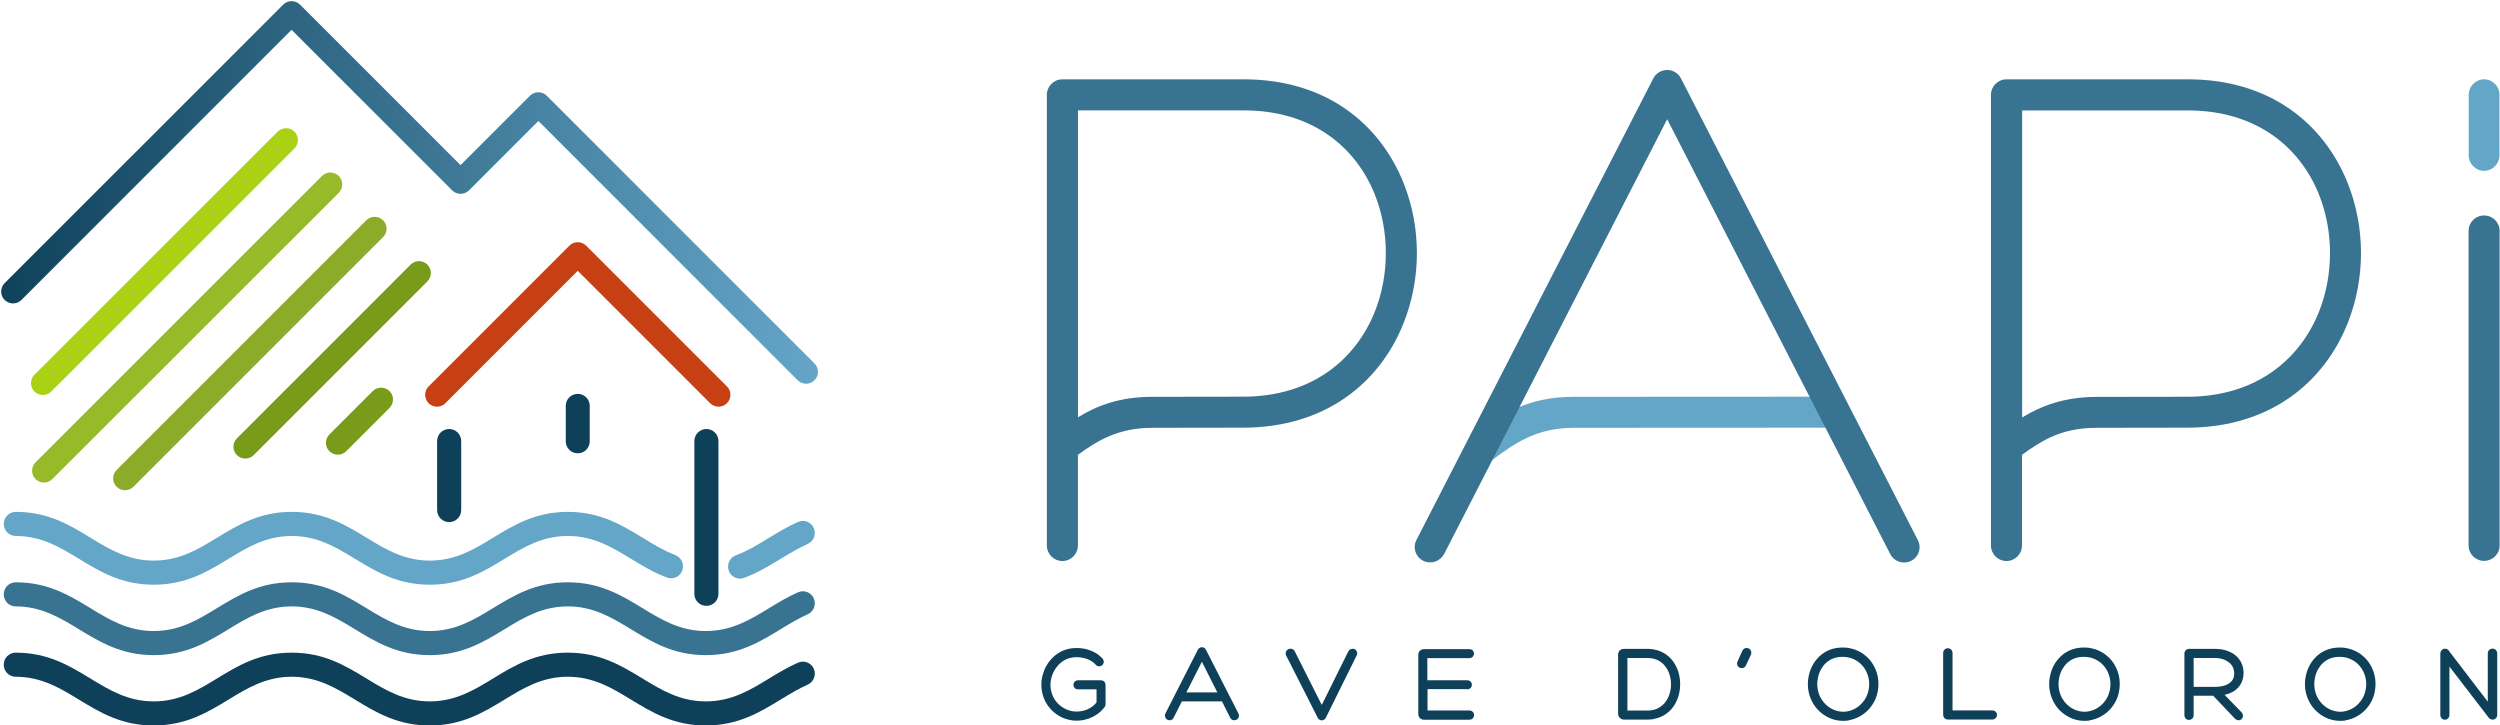
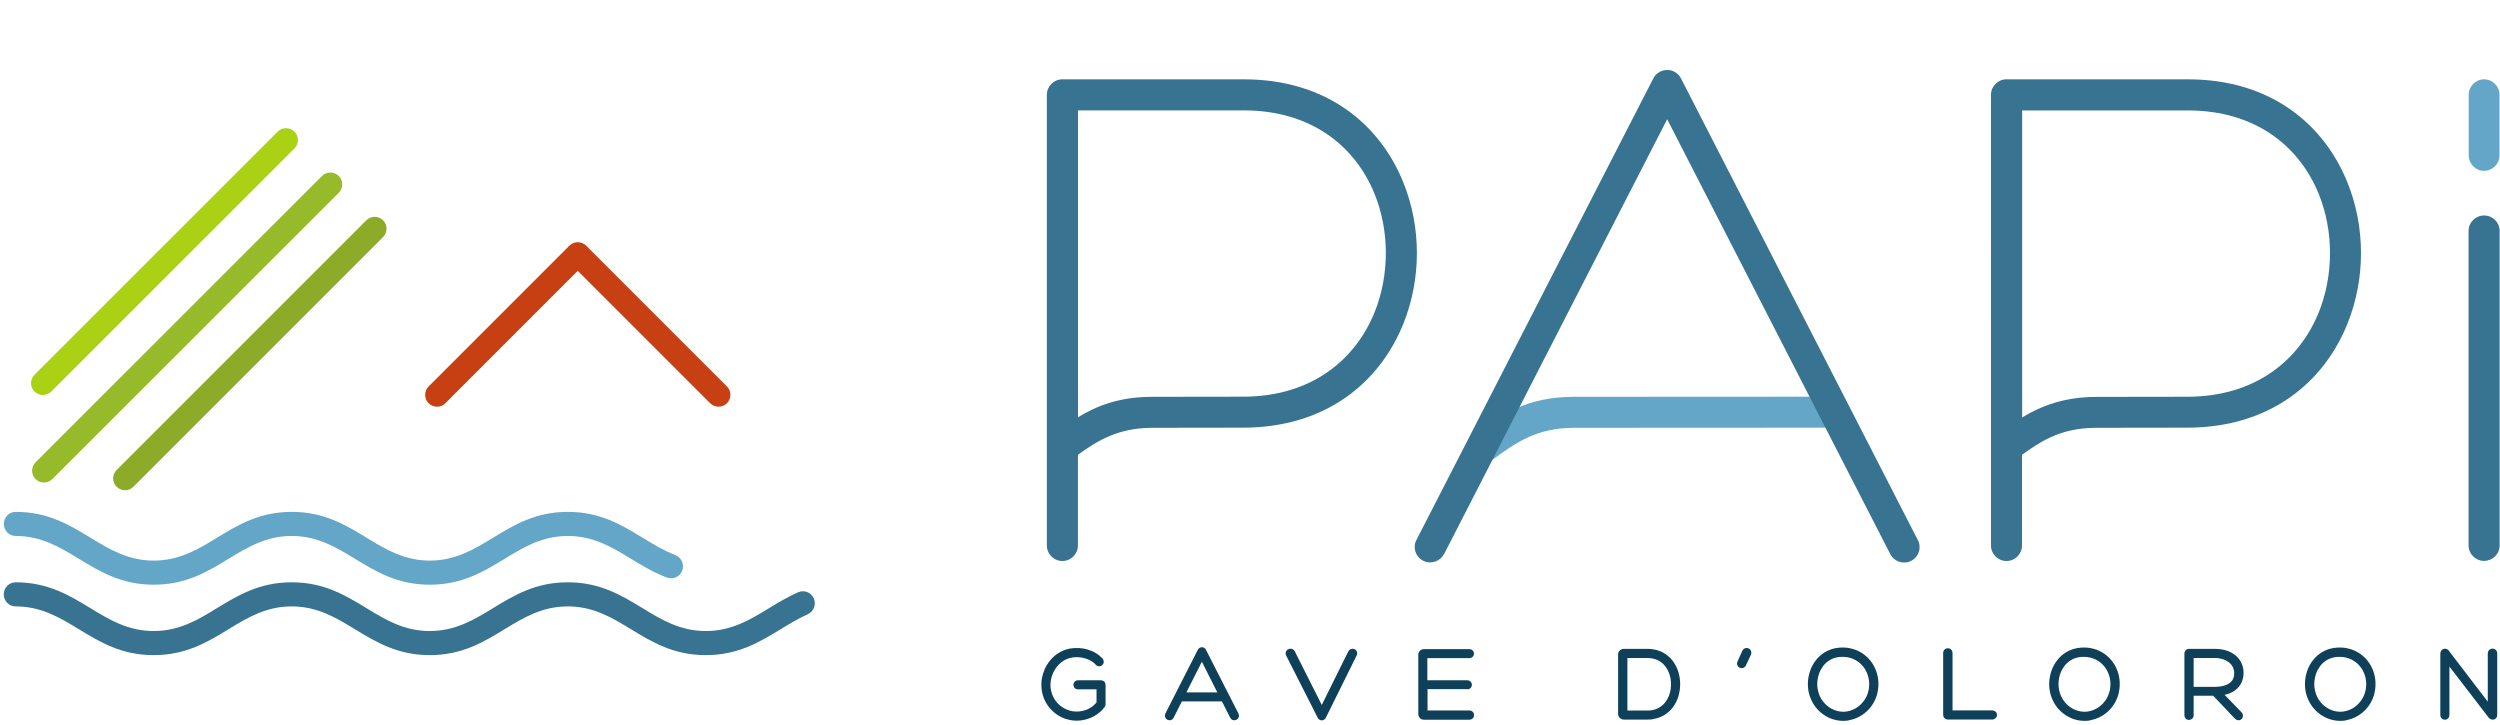
<svg xmlns="http://www.w3.org/2000/svg" preserveAspectRatio="xMinYMin meet" id="Calque_1" width="131.74mm" height="38.23mm" viewBox="0 0 373.42 108.38">
  <defs>
    <clipPath id="clippath">
-       <path d="M3.2,44.81c-.69.69-1.81.69-2.51,0-.69-.69-.69-1.81,0-2.51L42.31.69c.69-.69,1.81-.69,2.51,0l23.98,23.98,10.37-10.37c.69-.69,1.81-.69,2.51,0l40,40c.69.69.69,1.81,0,2.51-.69.69-1.81.69-2.51,0l-38.74-38.74-10.37,10.37c-.69.69-1.81.69-2.51,0L43.56,4.45,3.2,44.81Z" fill="none" stroke-width="0" />
-     </clipPath>
+       </clipPath>
    <linearGradient id="Dégradé_sans_nom" x1=".17" y1="107.88" x2="1.17" y2="107.88" gradientTransform="translate(-20.92 -6136.18) scale(122 57.15)" gradientUnits="userSpaceOnUse">
      <stop offset="0" stop-color="#0f415a" />
      <stop offset="1" stop-color="#64a5c8" />
    </linearGradient>
  </defs>
  <path d="M365.85,97.24l5.8,7.58v-7.2h0c0-.11.02-.2.05-.28h0c.04-.1.1-.19.18-.26h0c.06-.06.13-.1.21-.13h0c.09-.03.17-.05.27-.05s.18.02.26.05h0c.08.03.15.08.21.13h0c.08.07.14.16.18.26h0c.03.08.05.17.05.27h0v9.16h0c0,.12-.02.22-.05.31h0c-.05.12-.12.22-.21.29h-.02c-.18.14-.37.17-.59.11-.09-.02-.17-.07-.25-.12-.07-.05-.14-.11-.19-.18v-.02s-5.83-7.58-5.83-7.58v7.22h0c0,.11-.02.2-.05.28h0c-.04.1-.1.19-.17.26-.06.06-.14.1-.21.13h0c-.08.03-.17.05-.25.05s-.17-.02-.25-.05h0c-.08-.03-.15-.08-.21-.13h0c-.08-.07-.13-.16-.17-.26h0c-.03-.08-.05-.17-.05-.26h0v-9.14h0c0-.12.02-.22.05-.3h0c.04-.12.1-.22.19-.29.08-.08.18-.13.29-.16h0c.11-.03.22-.03.33,0,.1.02.19.07.27.13h0c.07.05.14.12.2.19h0ZM349.18,98.13c-.11,0-.22.02-.33.04h0c-.24.04-.47.1-.68.17-.21.08-.41.17-.6.29-.19.12-.36.25-.52.39-.16.14-.3.3-.44.48h0c-.13.18-.25.37-.36.56-.11.2-.19.41-.27.63-.07.21-.13.44-.17.68-.04.24-.07.48-.08.72,0,.24,0,.47.04.69.03.22.08.44.14.66h0c.06.22.14.42.23.61.09.19.2.38.32.55h0c.12.18.26.35.4.5.14.15.29.29.46.42h0c.17.13.34.24.52.34.18.1.36.18.56.25h0c.19.07.39.12.59.16h0c.21.04.41.05.62.06h0c.21,0,.41-.02.62-.06.21-.04.41-.09.59-.16h0c.19-.07.38-.15.56-.25.18-.1.35-.21.52-.34h0c.16-.13.32-.27.46-.42.14-.15.27-.32.4-.49h0c.12-.18.23-.36.32-.56.09-.19.17-.39.23-.61h0c.07-.22.11-.43.14-.65.03-.23.04-.46.04-.7,0-.24-.04-.48-.08-.72-.05-.23-.11-.46-.19-.67-.08-.21-.18-.42-.29-.62h0c-.11-.2-.24-.39-.39-.56h0c-.15-.18-.31-.34-.47-.48-.17-.14-.36-.28-.56-.39h0c-.2-.12-.4-.21-.62-.29-.22-.08-.45-.14-.7-.18h0c-.1-.02-.21-.03-.33-.04h0c-.11,0-.22-.01-.34-.01s-.23,0-.34.01h0ZM350.47,107.62c-.27.05-.56.07-.85.07h0c-.29,0-.57-.03-.85-.07-.28-.05-.55-.12-.82-.21-.27-.09-.52-.21-.76-.34-.24-.13-.48-.28-.7-.45h0c-.23-.17-.44-.36-.63-.56-.2-.2-.37-.42-.53-.65h0c-.16-.23-.31-.48-.43-.74-.12-.26-.23-.53-.32-.81h0c-.09-.29-.15-.58-.19-.88-.04-.3-.06-.61-.05-.92h0c.01-.32.04-.63.1-.94h0c.06-.3.13-.6.23-.89h0c.1-.29.22-.57.37-.84.14-.27.31-.52.49-.75h0c.19-.24.39-.46.61-.66h0c.23-.2.47-.38.73-.54h0c.26-.16.54-.29.84-.4.29-.11.6-.19.93-.24h.01c.15-.02.29-.04.44-.05h0c.15,0,.3-.02.44-.02s.29,0,.44.02h0c.15,0,.29.03.44.05h.01c.33.06.64.14.94.24.3.11.59.24.86.4h0c.27.15.52.33.75.53.23.19.45.41.65.65.2.24.37.49.52.75.15.26.28.54.39.83.11.29.19.59.25.89.06.3.09.62.1.94h0c0,.32,0,.63-.05.93-.04.31-.1.6-.18.88h0c-.09.29-.19.56-.32.82-.12.25-.27.5-.43.73-.16.24-.34.45-.53.65-.19.2-.4.38-.63.56h0c-.22.17-.46.32-.7.45-.24.13-.5.24-.77.34-.27.09-.54.16-.82.21ZM333.92,107.4l-3.29-3.46h-2.92v2.91h0c0,.11-.02.2-.05.28h0c-.04.1-.1.18-.19.25-.06.05-.13.09-.2.12h0c-.07.03-.15.04-.23.05h-.02c-.08,0-.16-.01-.24-.04h0c-.07-.02-.14-.06-.2-.11h0c-.08-.07-.15-.15-.19-.25h0c-.03-.08-.05-.17-.06-.27v-.02s0-9.22,0-9.22v-.02c0-.09.02-.17.05-.25h0c.04-.09.09-.17.15-.24.07-.07.15-.12.24-.15h0c.08-.03.17-.05.26-.05h3.83c.35,0,.67.03.97.07.3.05.59.11.86.21h0c.26.09.51.2.74.33.23.13.44.28.62.44h0c.19.17.35.35.49.54.14.19.26.4.35.62h0c.19.44.28.9.28,1.39,0,.31-.04.6-.11.88h0c-.07.28-.18.55-.32.79h0c-.14.25-.33.48-.54.68-.21.2-.46.37-.74.52-.27.15-.58.26-.92.35-.07.02-.14.03-.21.05l2.54,2.61.02.03c.08.09.13.19.16.29.04.13.04.26,0,.38-.03.11-.08.2-.15.28-.07.08-.17.14-.28.18h0c-.13.05-.26.05-.4,0-.1-.03-.2-.09-.29-.17h0s-.02-.03-.02-.03ZM330.87,98.3h0s-3.16,0-3.16,0v4.31h3.16c.27,0,.53-.02.76-.05.23-.03.44-.07.63-.13.19-.06.36-.12.51-.2.14-.07.27-.16.38-.25.11-.09.21-.19.29-.3.08-.1.14-.21.19-.33h0c.05-.13.09-.25.11-.37.02-.13.03-.27.03-.42h0c0-.31-.07-.6-.19-.87-.06-.13-.14-.26-.23-.37-.09-.12-.2-.23-.32-.33h0c-.12-.1-.26-.19-.41-.28h0c-.15-.08-.32-.16-.5-.22h0c-.17-.06-.37-.1-.58-.14h0c-.22-.03-.44-.05-.67-.05ZM310.97,98.13c-.11,0-.22.02-.33.04h0c-.24.04-.47.1-.68.17-.21.08-.41.17-.6.29-.19.12-.36.25-.52.39-.16.14-.3.3-.44.48h0c-.13.18-.25.37-.36.56-.11.2-.19.41-.27.63-.07.21-.13.44-.17.68-.04.24-.07.48-.08.72,0,.24,0,.47.04.69.03.22.08.44.14.66h0c.06.22.14.42.23.61.09.19.2.38.32.55h0c.12.18.26.35.4.5.14.15.29.29.46.42h0c.17.13.34.24.52.34.18.1.36.18.56.25h0c.19.07.39.12.59.16h0c.21.04.41.05.62.06h0c.21,0,.41-.02.62-.06.21-.04.41-.09.59-.16h0c.19-.07.38-.15.56-.25.18-.1.35-.21.52-.34h0c.16-.13.32-.27.46-.42.14-.15.27-.32.4-.49h0c.12-.18.23-.36.32-.56.09-.19.17-.39.23-.61h0c.07-.22.11-.43.14-.65.03-.23.04-.46.04-.7,0-.24-.04-.48-.08-.72-.05-.23-.11-.46-.19-.67-.08-.21-.18-.42-.29-.62h0c-.11-.2-.24-.39-.39-.56h0c-.15-.18-.31-.34-.47-.48-.17-.14-.36-.28-.56-.39h0c-.2-.12-.4-.21-.62-.29-.22-.08-.45-.14-.7-.18h0c-.1-.02-.21-.03-.33-.04h0c-.11,0-.22-.01-.34-.01s-.23,0-.34.01h0ZM312.26,107.62c-.27.05-.56.07-.85.07h0c-.29,0-.57-.03-.85-.07-.28-.05-.55-.12-.82-.21-.27-.09-.52-.21-.76-.34-.24-.13-.48-.28-.7-.45h0c-.23-.17-.44-.36-.63-.56-.2-.2-.37-.42-.53-.65h0c-.16-.23-.31-.48-.43-.74-.12-.26-.23-.53-.32-.81h0c-.09-.29-.15-.58-.19-.88-.04-.3-.06-.61-.05-.92h0c.01-.32.04-.63.1-.94h0c.06-.3.13-.6.23-.89h0c.1-.29.22-.57.37-.84.14-.27.31-.52.49-.75h0c.19-.24.39-.46.61-.66h0c.23-.2.47-.38.73-.54h0c.26-.16.54-.29.84-.4.29-.11.6-.19.93-.24h.01c.15-.02.29-.04.44-.05h0c.15,0,.3-.02.44-.02s.29,0,.44.02h0c.15,0,.29.03.44.05h.01c.33.06.64.14.94.24.3.11.59.24.86.4h0c.27.15.52.33.75.53.23.19.45.41.65.65.2.24.37.49.52.75.15.26.28.54.39.83.11.29.19.59.25.89.06.3.09.62.1.94h0c0,.32,0,.63-.05.93-.04.31-.1.6-.18.88h0c-.09.29-.19.56-.32.82-.12.25-.27.5-.43.73-.16.24-.34.45-.53.65-.19.2-.4.38-.63.56h0c-.22.17-.46.32-.7.45-.24.13-.5.24-.77.34-.27.09-.54.16-.82.21ZM297.9,107.44c-.08.03-.16.05-.26.05h-.01s-6.62,0-6.62,0c-.1,0-.19-.02-.28-.05-.11-.04-.2-.1-.27-.19-.06-.07-.11-.16-.14-.25-.02-.08-.03-.16-.03-.25v-9.19h0c0-.11.02-.2.05-.28h0c.04-.1.1-.19.18-.26h0c.06-.06.13-.1.21-.13h0c.09-.03.17-.05.26-.05s.18.02.26.05h0c.08.03.15.08.21.13h0c.08.07.14.16.18.26h0c.03.08.05.17.05.27h0v8.58h5.95c.09,0,.18.02.26.05h0c.09.04.18.09.25.16.06.07.11.14.14.22h0c.03.08.04.16.04.24h0c0,.09-.02.17-.05.25h0c-.03.08-.07.14-.13.2h0c-.07.08-.15.14-.24.17h0ZM274.93,98.13c-.11,0-.22.02-.33.04h0c-.24.04-.47.1-.68.17-.21.08-.41.17-.6.29-.19.12-.36.25-.52.39-.16.14-.3.3-.44.48h0c-.13.18-.25.37-.36.56-.11.2-.19.41-.27.63-.07.21-.13.44-.17.68-.04.24-.07.48-.08.72,0,.24,0,.47.04.69.03.22.08.44.14.66h0c.06.22.14.42.23.61.09.19.2.38.32.55h0c.12.18.26.35.4.5.14.15.29.29.46.42h0c.17.13.34.24.52.34.18.1.36.18.56.25h0c.19.07.39.12.59.16h0c.21.04.41.05.62.06h0c.21,0,.41-.02.62-.06.21-.04.41-.09.59-.16h0c.19-.07.38-.15.56-.25.18-.1.35-.21.52-.34h0c.16-.13.32-.27.46-.42.14-.15.27-.32.4-.49h0c.12-.18.23-.36.32-.56.09-.19.17-.39.23-.61h0c.07-.22.11-.43.14-.65.03-.23.04-.46.04-.7,0-.24-.04-.48-.08-.72-.05-.23-.11-.46-.19-.67-.08-.21-.18-.42-.29-.62h0c-.11-.2-.24-.39-.39-.56h0c-.15-.18-.31-.34-.47-.48-.17-.14-.36-.28-.56-.39h0c-.2-.12-.4-.21-.62-.29-.22-.08-.45-.14-.7-.18h0c-.1-.02-.21-.03-.33-.04h0c-.11,0-.22-.01-.34-.01s-.23,0-.34.01h0ZM276.21,107.62c-.27.05-.56.07-.85.07h0c-.29,0-.57-.03-.85-.07-.28-.05-.55-.12-.82-.21-.27-.09-.52-.21-.76-.34-.24-.13-.48-.28-.7-.45h0c-.23-.17-.44-.36-.63-.56-.2-.2-.37-.42-.53-.65h0c-.16-.23-.31-.48-.43-.74-.12-.26-.23-.53-.32-.81h0c-.09-.29-.15-.58-.19-.88-.04-.3-.06-.61-.05-.92h0c.01-.32.04-.63.1-.94h0c.06-.3.13-.6.23-.89h0c.1-.29.22-.57.37-.84.14-.27.31-.52.49-.75h0c.19-.24.39-.46.61-.66h0c.23-.2.47-.38.73-.54h0c.26-.16.54-.29.84-.4.29-.11.6-.19.93-.24h.01c.15-.02.29-.04.44-.05h0c.15,0,.3-.02.44-.02s.29,0,.44.02h0c.15,0,.29.03.44.05h.01c.33.06.64.14.94.24.3.11.59.24.86.4h0c.27.15.52.33.75.53.23.19.45.41.65.65.2.24.37.49.52.75.15.26.28.54.39.83.11.29.19.59.25.89.06.3.09.62.1.94h0c0,.32,0,.63-.05.93-.04.31-.1.6-.18.88h0c-.09.29-.19.56-.32.82-.12.25-.27.5-.43.73-.16.24-.34.45-.53.65-.19.2-.4.38-.63.56h0c-.22.17-.46.32-.7.45-.24.13-.5.24-.77.34-.27.09-.54.16-.82.21ZM261.63,97.61c-.01.08-.04.17-.08.25h0l-.73,1.55v.02c-.05.09-.11.16-.18.22h0c-.08.07-.16.11-.26.14h-.02c-.08.02-.16.03-.24.02-.08,0-.15-.03-.23-.07h-.02c-.07-.05-.14-.09-.19-.15h0c-.06-.06-.1-.13-.13-.2v-.02c-.04-.09-.06-.19-.05-.29h0c0-.08.03-.16.07-.25h0l.68-1.53h0c.04-.1.1-.18.15-.25h0c.08-.09.17-.16.28-.2.2-.07.39-.06.57.03h0c.09.05.16.1.22.17.06.07.1.15.13.24h0c.03.11.04.21.02.32h0ZM247.03,107.43c-.29.05-.59.07-.92.07h0s-.93,0-.93,0h-2.6c-.11,0-.22-.03-.32-.07h0c-.1-.04-.19-.1-.27-.18h0c-.08-.08-.14-.17-.19-.27h0c-.04-.1-.06-.21-.07-.32h0v-8.9h0c0-.12.03-.23.07-.33h0c.05-.1.11-.19.19-.27h0c.08-.08.17-.13.28-.17h0c.09-.03.2-.05.31-.06h0s.92,0,.92,0h2.6c.33,0,.63.03.92.08.29.05.57.12.84.22.26.1.51.21.74.35.24.14.45.29.65.47h0c.2.17.38.36.54.55.16.2.31.41.44.64h0c.13.23.24.46.34.69.1.24.18.48.24.74.06.24.11.5.14.76.03.27.05.52.05.78s-.02.51-.05.78c-.03.26-.08.52-.14.76-.06.25-.14.5-.24.74-.1.24-.21.47-.34.69h0c-.13.23-.28.44-.44.64-.16.2-.34.38-.54.55-.2.17-.42.33-.65.47-.23.13-.48.25-.74.35-.27.1-.55.17-.84.22ZM243.58,98.3h-.46v7.85h2.99c.26,0,.51-.02.75-.07.23-.04.44-.11.64-.19h0c.2-.09.38-.19.56-.31.17-.12.33-.25.47-.39.15-.15.28-.32.39-.49.12-.17.22-.36.31-.55.09-.19.16-.4.22-.61.06-.21.11-.43.14-.64h0c.03-.22.04-.44.04-.67s-.01-.45-.04-.66h0c-.03-.22-.07-.43-.13-.64h0c-.06-.22-.14-.42-.22-.62-.09-.19-.19-.37-.31-.55h0c-.11-.17-.25-.33-.39-.49-.14-.15-.3-.28-.47-.4-.17-.12-.36-.22-.56-.31h0c-.2-.08-.42-.15-.64-.19h0c-.24-.05-.49-.07-.75-.07h0s-.91,0-.91,0h-1.62ZM219.23,102.95h-5.97v3.19h6.29c.09,0,.18.02.26.06h0c.09.04.18.1.24.18h0c.06.07.1.14.12.22h0c.03.08.04.15.04.23s-.01.15-.04.23h0c-.03.08-.07.16-.12.22h0c-.07.08-.15.14-.24.18h0c-.08.03-.17.05-.26.06h-.02s-6.81,0-6.81,0h0c-.12,0-.23-.03-.33-.06h0c-.11-.04-.2-.11-.28-.19h0c-.07-.09-.13-.18-.17-.28-.04-.1-.06-.2-.06-.31h0v-8.87h0c0-.12.02-.23.06-.32h0c.04-.1.1-.19.17-.26h0c.08-.09.17-.15.28-.19.1-.04.2-.06.32-.06h0s6.82,0,6.82,0h.01c.09,0,.18.02.26.05.1.04.18.1.24.18.05.06.09.13.12.21.03.07.04.15.04.23h0c0,.08-.02.16-.05.24h0c-.03.07-.07.14-.13.21-.07.08-.15.13-.25.17-.08.03-.16.05-.25.05h-.02s-6.27,0-6.27,0v3.31h5.98c.09,0,.18.02.25.05.09.04.18.09.25.17h0c.06.07.1.14.13.22h0c.03.08.04.15.04.23s-.01.16-.04.24h0c-.03.08-.07.15-.13.22h0c-.07.07-.15.13-.24.17h0c-.08.03-.16.05-.25.05h-.02ZM197.04,107.46c-.06-.05-.11-.1-.16-.16l-.02-.03v-.03s-4.73-9.33-4.73-9.33v-.02s-.02-.02-.02-.02c-.03-.09-.05-.18-.05-.27,0-.11.03-.21.08-.31.04-.08.1-.14.16-.2h0c.06-.06.14-.1.22-.13h0c.08-.03.16-.05.25-.05.08,0,.17,0,.25.04h0c.1.03.19.09.27.16.06.06.11.13.15.22h0s4.02,7.98,4.02,7.98l3.93-7.93c.04-.08.09-.16.15-.23h0c.07-.08.15-.13.24-.17h0c.08-.03.16-.05.24-.06h0c.08,0,.16,0,.24.02h.01c.09.03.17.07.24.13h0c.07.06.12.13.17.21h0c.05.11.07.22.07.34h0c0,.09-.03.18-.06.27l-.02.03-4.6,9.3h0c-.04.08-.08.14-.13.19h0c-.06.06-.13.11-.21.15h-.01c-.08.04-.16.05-.24.05-.08,0-.15,0-.22-.03h-.01c-.08-.03-.15-.07-.21-.12ZM183.78,107.22l-1.23-2.44h-5.99l-1.23,2.44v.02c-.06.08-.11.15-.18.21h0c-.08.07-.17.11-.28.14h0c-.08.02-.16.02-.24,0h0c-.08-.01-.16-.04-.23-.07h0c-.08-.04-.15-.09-.2-.15h0c-.05-.06-.09-.13-.12-.21h0c-.04-.09-.05-.19-.05-.29h0c0-.09.03-.18.07-.26v-.02s4.84-9.51,4.84-9.51v-.02s.07-.09.11-.14h0c.05-.06.1-.1.16-.14h.01c.05-.03.11-.05.17-.07.06-.01.12-.02.17-.02.06,0,.12,0,.18.02.06.02.12.04.18.08h0c.05.04.1.08.14.13h0s.07.09.1.15h0s4.85,9.51,4.85,9.51v.02c.05.09.07.18.08.26,0,.1,0,.2-.04.29h0c-.03.09-.08.16-.13.22h0c-.05.06-.12.11-.2.15h0c-.07.04-.15.06-.23.07h0c-.08.01-.16,0-.24,0h0c-.1-.02-.2-.07-.28-.14h0c-.07-.06-.12-.12-.17-.21v-.02ZM177.24,103.44h4.62l-2.31-4.58-2.32,4.58ZM165.08,105.53c-.03.05-.07.11-.11.16-.16.21-.34.4-.53.58-.2.18-.41.35-.64.5-.23.15-.46.28-.7.39h0c-.24.11-.49.21-.75.28-.26.08-.52.13-.78.17-.26.04-.52.05-.79.05h0c-.29,0-.57-.03-.84-.08-.27-.05-.54-.12-.81-.21-.27-.09-.52-.2-.75-.33h0c-.24-.13-.48-.28-.69-.44-.22-.16-.42-.35-.61-.54-.19-.2-.37-.41-.53-.63-.16-.23-.3-.47-.43-.72-.12-.25-.23-.52-.31-.79-.09-.28-.15-.57-.19-.86h0c-.04-.29-.05-.59-.05-.9h0c0-.26.03-.51.07-.75.04-.25.1-.49.17-.73h0c.07-.24.16-.47.25-.7.1-.22.21-.44.34-.65h0c.13-.21.27-.42.42-.6.15-.19.32-.37.49-.54h0c.18-.17.37-.33.57-.47.2-.14.41-.27.63-.38h0c.22-.12.45-.21.69-.29.24-.08.49-.14.75-.18h0c.2-.03.41-.05.62-.06.21,0,.43,0,.64,0,.22.02.44.04.65.08.2.03.41.08.63.15h0c.21.06.42.14.62.22.2.08.39.18.57.29h0c.19.11.37.23.54.37h0c.17.14.33.29.47.44l.02.02c.06.07.1.15.13.23.04.1.05.2.05.29v.02c-.01.08-.03.16-.07.23h0c-.04.08-.09.15-.16.22h0c-.07.06-.14.1-.22.13h0c-.08.03-.16.04-.24.04-.1,0-.2-.02-.29-.07h0c-.08-.04-.15-.09-.21-.16l-.02-.02c-.1-.11-.21-.22-.32-.31-.12-.09-.24-.18-.38-.26-.14-.08-.28-.15-.43-.21h0c-.14-.06-.29-.11-.45-.16h0c-.16-.05-.32-.08-.48-.11-.16-.03-.33-.05-.49-.06h0c-.17,0-.33-.01-.49,0-.16,0-.31.02-.47.05h0c-.24.04-.46.1-.68.18-.22.08-.42.18-.61.3-.19.12-.38.26-.54.41-.16.15-.32.31-.46.5h0c-.15.19-.28.38-.39.58-.11.2-.21.41-.29.64h0c-.08.22-.15.45-.19.68-.05.23-.07.47-.08.7h0c0,.23,0,.45.04.67.03.21.08.42.14.62h0c.06.21.14.4.23.59.09.19.2.37.31.53h0c.12.17.26.33.39.47.14.14.29.28.46.4.17.12.34.24.51.33.18.1.37.18.56.25h0c.2.07.4.12.6.16.2.04.41.06.62.06.15,0,.29,0,.45-.02.15-.01.3-.04.45-.07h0c.14-.03.29-.07.44-.12.15-.05.29-.1.42-.17h0c.14-.06.27-.13.39-.21.12-.08.25-.16.36-.26.11-.09.22-.19.31-.29h0c.07-.07.13-.15.2-.23v-1.95h-2.81c-.09,0-.17-.02-.25-.06h0c-.09-.04-.18-.1-.24-.18h0c-.05-.07-.09-.13-.11-.2h0c-.02-.08-.04-.15-.04-.23,0-.08.01-.15.04-.23h0c.02-.08.06-.14.11-.2h0c.06-.08.14-.14.24-.19h0c.08-.04.16-.05.26-.06h.02s3.42,0,3.42,0c.1,0,.2.02.29.05.12.04.21.11.28.21h0c.05.08.09.16.11.25h0c.02.07.03.15.03.23h0v2.7h0s0,.09,0,.14c0,.05-.01.09-.02.14v.02c-.02.07-.04.13-.07.19h0Z" fill="#0f4059" stroke-width="0" />
  <path d="M272.69,59.27c1.28,0,2.31,1.03,2.31,2.31s-1.03,2.31-2.31,2.31l-37.54.02c-5.69,0-8.9,2.36-12.1,4.72-.41.3-.89.45-1.37.45h0s0,0,0,0c-1.28,0-2.32-1.04-2.32-2.32,0-.82.43-1.55,1.07-1.96,3.77-2.78,7.57-5.52,14.72-5.52l37.54-.02ZM368.8,14.17c0-1.28,1.03-2.32,2.3-2.32s2.3,1.04,2.3,2.32v9.03c0,1.28-1.03,2.32-2.3,2.32s-2.3-1.04-2.3-2.32v-9.03Z" fill="#63a6c7" stroke-width="0" />
  <path d="M161.04,16.49v45.85c2.84-1.74,6.19-3.06,11.15-3.06l13.54-.02c10.23-.01,16.77-5.55,19.62-12.61,1.12-2.78,1.68-5.81,1.68-8.85s-.56-6.06-1.68-8.83h0s0,0,0,0c-2.84-7.01-9.34-12.48-19.54-12.48h-24.77ZM302.09,16.49v45.87c.73-.44,1.51-.86,2.35-1.25,2.4-1.09,5.2-1.82,8.8-1.82l13.54-.02c10.23-.01,16.77-5.55,19.62-12.61,1.12-2.78,1.68-5.81,1.68-8.85s-.56-6.06-1.68-8.83h0s0,0,0,0c-2.84-7.01-9.34-12.48-19.54-12.48h-24.77ZM299.76,11.85h27.09c12.39,0,20.33,6.74,23.83,15.39h0c1.35,3.34,2.03,6.96,2.03,10.57s-.68,7.22-2.03,10.57c-3.5,8.69-11.48,15.49-23.92,15.51l-13.54.02c-2.85,0-5.03.56-6.88,1.41-1.53.7-2.91,1.64-4.27,2.62v13.55c0,1.28-1.04,2.32-2.32,2.32s-2.32-1.04-2.32-2.32V14.28s0-.07,0-.11c0-1.28,1.04-2.32,2.32-2.32ZM368.78,34.49c0-1.27,1.04-2.3,2.32-2.3s2.32,1.03,2.32,2.3v47c0,1.27-1.04,2.3-2.32,2.3s-2.32-1.03-2.32-2.3v-47ZM215.72,82.76c-.58,1.13-1.97,1.58-3.11,1.01-1.14-.57-1.6-1.95-1.02-3.08L246.99,11.71c.58-1.13,1.97-1.58,3.11-1.01.47.23.82.6,1.03,1.03l35.39,68.98c.58,1.13.12,2.51-1.02,3.08-1.14.57-2.53.12-3.11-1.01l-33.33-64.97-33.33,64.97ZM158.72,11.85h27.09c12.39,0,20.33,6.74,23.83,15.39h0c1.35,3.34,2.03,6.96,2.03,10.57s-.68,7.22-2.03,10.57c-3.5,8.69-11.49,15.49-23.92,15.51l-13.54.02c-5.13,0-8.24,1.92-11.15,4.03v13.55c0,1.28-1.04,2.32-2.32,2.32s-2.32-1.04-2.32-2.32V14.28s0-.07,0-.11c0-1.28,1.04-2.32,2.32-2.32Z" fill="#387391" stroke-width="0" />
-   <path d="M119.24,77.97c.9-.4,1.94.02,2.34.93.39.91-.02,1.96-.92,2.36-1.35.6-2.67,1.4-3.99,2.2-1.73,1.05-3.46,2.11-5.53,2.87-.92.34-1.94-.14-2.27-1.07-.33-.93.14-1.96,1.06-2.3,1.71-.63,3.31-1.6,4.9-2.58,1.4-.85,2.79-1.7,4.4-2.41" fill="#63a6c7" stroke-width="0" />
  <path d="M100.88,82.93c.92.35,1.38,1.38,1.04,2.3-.34.93-1.36,1.4-2.28,1.05-2.03-.76-3.73-1.8-5.42-2.83-2.78-1.69-5.55-3.38-9.39-3.38s-6.62,1.69-9.39,3.38c-3.2,1.95-6.4,3.9-11.23,3.9s-8.03-1.95-11.23-3.9c-2.78-1.69-5.55-3.38-9.39-3.38s-6.62,1.69-9.39,3.38c-3.2,1.95-6.4,3.9-11.23,3.9s-8.03-1.95-11.23-3.9c-2.78-1.69-5.55-3.38-9.39-3.38-.98,0-1.78-.8-1.78-1.8s.8-1.8,1.78-1.8c4.83,0,8.03,1.95,11.23,3.9,2.77,1.69,5.55,3.38,9.39,3.38s6.62-1.69,9.39-3.38c3.2-1.95,6.4-3.9,11.23-3.9s8.03,1.95,11.23,3.9c2.78,1.69,5.55,3.38,9.39,3.38s6.62-1.69,9.39-3.38c3.2-1.95,6.4-3.9,11.23-3.9s8.03,1.95,11.23,3.9c1.57.96,3.15,1.92,4.83,2.55" fill="#63a6c7" stroke-width="0" />
-   <path d="M103.73,65.89c0-.99.81-1.8,1.8-1.8s1.8.8,1.8,1.8v22.82c0,.99-.8,1.8-1.8,1.8s-1.8-.8-1.8-1.8v-22.82ZM88.1,65.93c0,.99-.8,1.79-1.79,1.79s-1.79-.8-1.79-1.79v-5.3c0-.99.8-1.79,1.79-1.79s1.79.8,1.79,1.79v5.3ZM68.9,76.2c0,.99-.81,1.8-1.8,1.8s-1.8-.8-1.8-1.8v-10.31c0-.99.81-1.8,1.8-1.8s1.8.8,1.8,1.8v10.31ZM119.24,98.99c.9-.4,1.94.02,2.34.93.39.91-.02,1.96-.92,2.36-1.35.6-2.67,1.4-3.99,2.2-3.2,1.95-6.41,3.9-11.23,3.9s-8.03-1.95-11.23-3.9c-2.78-1.69-5.55-3.38-9.39-3.38s-6.62,1.69-9.39,3.38c-3.2,1.95-6.4,3.9-11.23,3.9s-8.03-1.95-11.23-3.9c-2.78-1.69-5.55-3.38-9.39-3.38s-6.62,1.69-9.39,3.38c-3.2,1.95-6.4,3.9-11.23,3.9s-8.03-1.95-11.23-3.9c-2.78-1.69-5.55-3.38-9.39-3.38-.98,0-1.78-.8-1.78-1.8s.8-1.8,1.78-1.8c4.82,0,8.03,1.95,11.23,3.9,2.77,1.69,5.55,3.38,9.39,3.38s6.62-1.69,9.39-3.38c3.2-1.95,6.4-3.9,11.23-3.9s8.03,1.95,11.23,3.9c2.77,1.69,5.55,3.38,9.39,3.38s6.62-1.69,9.39-3.38c3.2-1.95,6.4-3.9,11.23-3.9s8.03,1.95,11.23,3.9c2.77,1.69,5.55,3.38,9.39,3.38s6.62-1.69,9.39-3.38c1.4-.85,2.79-1.7,4.4-2.41Z" fill="#0f4059" stroke-width="0" />
  <path d="M119.24,88.48c.9-.4,1.94.02,2.34.93.39.91-.02,1.96-.92,2.36-1.35.6-2.67,1.4-3.99,2.2-3.2,1.95-6.41,3.9-11.23,3.9s-8.03-1.95-11.23-3.9c-2.78-1.69-5.55-3.38-9.39-3.38s-6.62,1.69-9.39,3.38c-3.2,1.95-6.4,3.9-11.23,3.9s-8.03-1.95-11.23-3.9c-2.78-1.69-5.55-3.38-9.39-3.38s-6.62,1.69-9.39,3.38c-3.2,1.95-6.4,3.9-11.23,3.9s-8.03-1.95-11.23-3.9c-2.78-1.69-5.55-3.38-9.39-3.38-.98,0-1.78-.8-1.78-1.8s.8-1.8,1.78-1.8c4.82,0,8.03,1.95,11.23,3.9,2.77,1.69,5.55,3.38,9.39,3.38s6.62-1.69,9.39-3.38c3.2-1.95,6.4-3.9,11.23-3.9s8.03,1.95,11.23,3.9c2.77,1.69,5.55,3.38,9.39,3.38s6.62-1.69,9.39-3.38c3.2-1.95,6.4-3.9,11.23-3.9s8.03,1.95,11.23,3.9c2.77,1.69,5.55,3.38,9.39,3.38s6.62-1.69,9.39-3.38c1.4-.85,2.79-1.7,4.4-2.41" fill="#387391" stroke-width="0" />
  <g clip-path="url(#clippath)">
    <rect width="122.35" height="57.49" fill="url(#Dégradé_sans_nom)" stroke-width="0" />
  </g>
  <path d="M66.54,60.24c-.69.69-1.81.69-2.51,0-.69-.69-.69-1.81,0-2.51l21.03-21.03c.69-.69,1.81-.69,2.51,0l21.03,21.03c.69.69.69,1.81,0,2.51-.69.69-1.81.69-2.51,0l-19.78-19.78-19.78,19.78Z" fill="#c74014" stroke-width="0" />
  <path d="M41.48,19.67c.69-.69,1.81-.69,2.51,0,.69.69.69,1.81,0,2.51L7.66,58.49c-.69.69-1.81.69-2.51,0-.69-.69-.69-1.81,0-2.51L41.48,19.67Z" fill="#abd114" stroke-width="0" />
-   <path d="M48.1,26.29c.69-.69,1.81-.69,2.51,0,.69.69.69,1.81,0,2.51L7.82,71.57c-.69.69-1.81.69-2.51,0-.69-.69-.69-1.81,0-2.51L48.1,26.29Z" fill="#96ba29" stroke-width="0" />
+   <path d="M48.1,26.29c.69-.69,1.81-.69,2.51,0,.69.69.69,1.81,0,2.51L7.82,71.57c-.69.69-1.81.69-2.51,0-.69-.69-.69-1.81,0-2.51L48.1,26.29" fill="#96ba29" stroke-width="0" />
  <path d="M54.72,32.91c.69-.69,1.81-.69,2.51,0,.69.69.69,1.81,0,2.51l-37.3,37.3c-.69.69-1.81.69-2.51,0-.69-.69-.69-1.81,0-2.51l37.3-37.3Z" fill="#8cab29" stroke-width="0" />
-   <path d="M55.68,58.43c.69-.69,1.81-.69,2.51,0s.69,1.81,0,2.51l-6.47,6.47c-.69.69-1.81.69-2.51,0s-.69-1.81,0-2.51l6.47-6.47ZM61.34,39.53c.69-.69,1.81-.69,2.51,0,.69.69.69,1.81,0,2.51l-25.95,25.95c-.69.69-1.81.69-2.51,0-.69-.69-.69-1.81,0-2.51l25.95-25.95Z" fill="#789c1a" stroke-width="0" />
</svg>